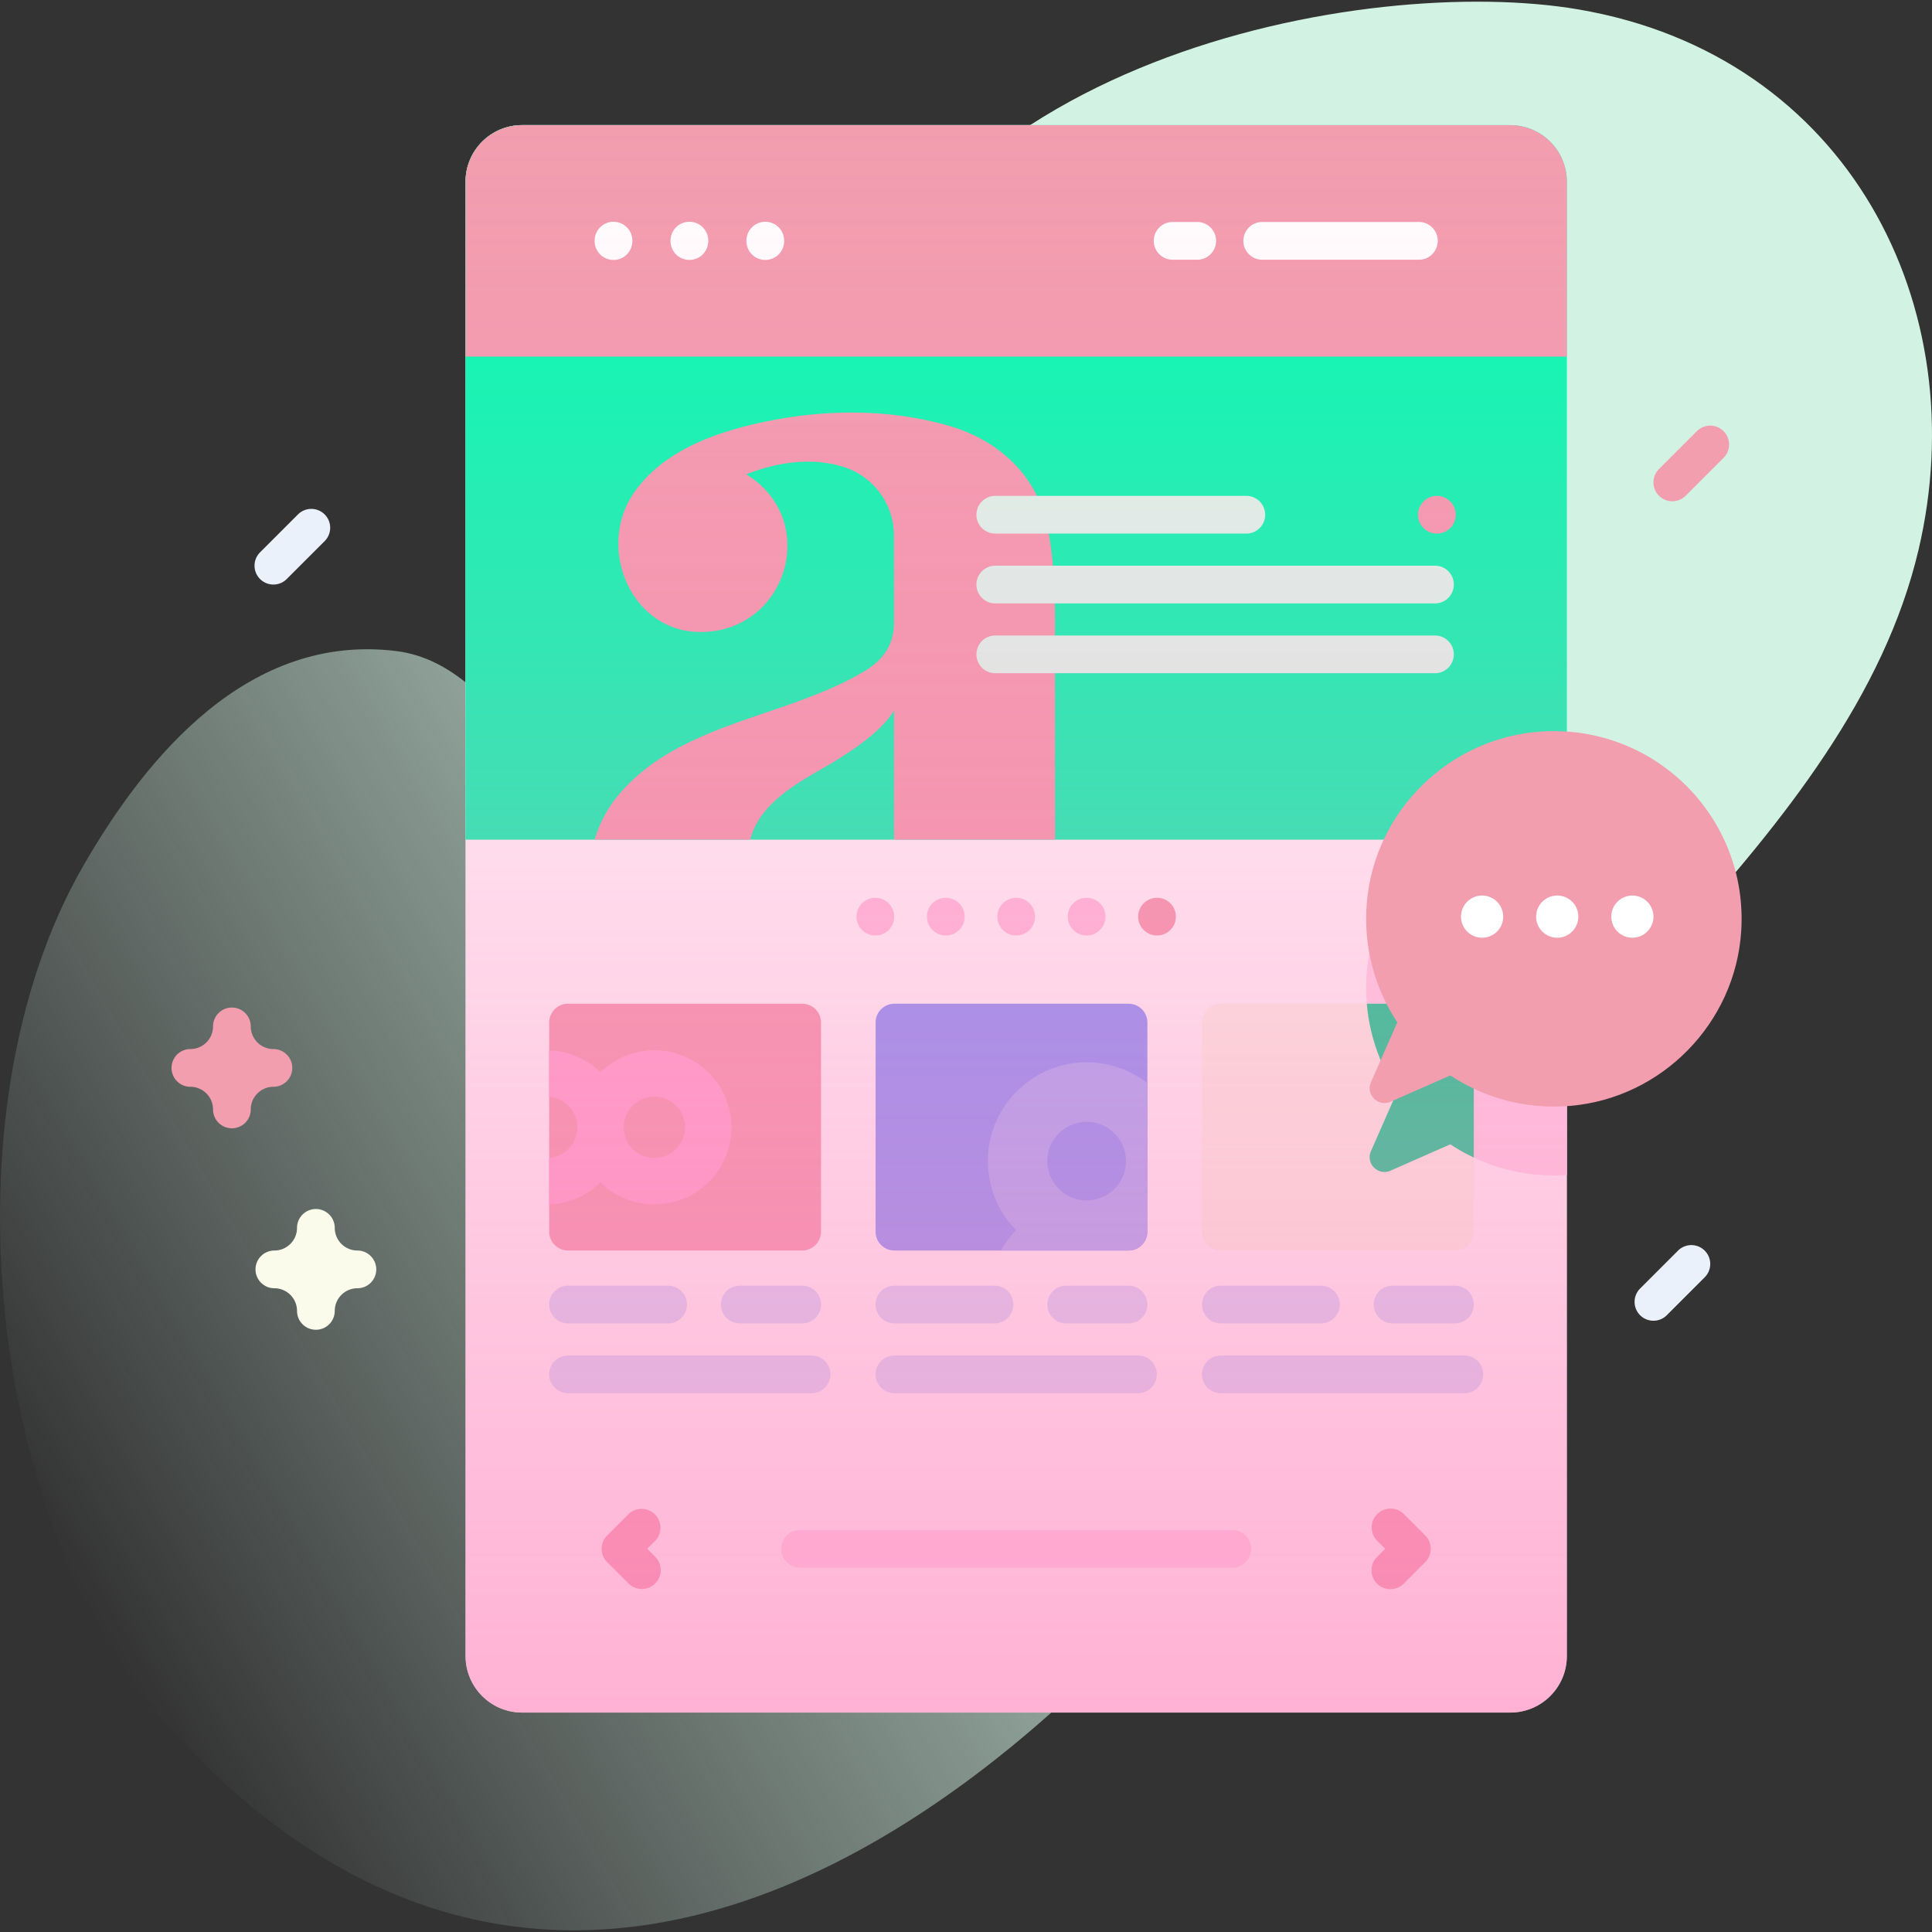
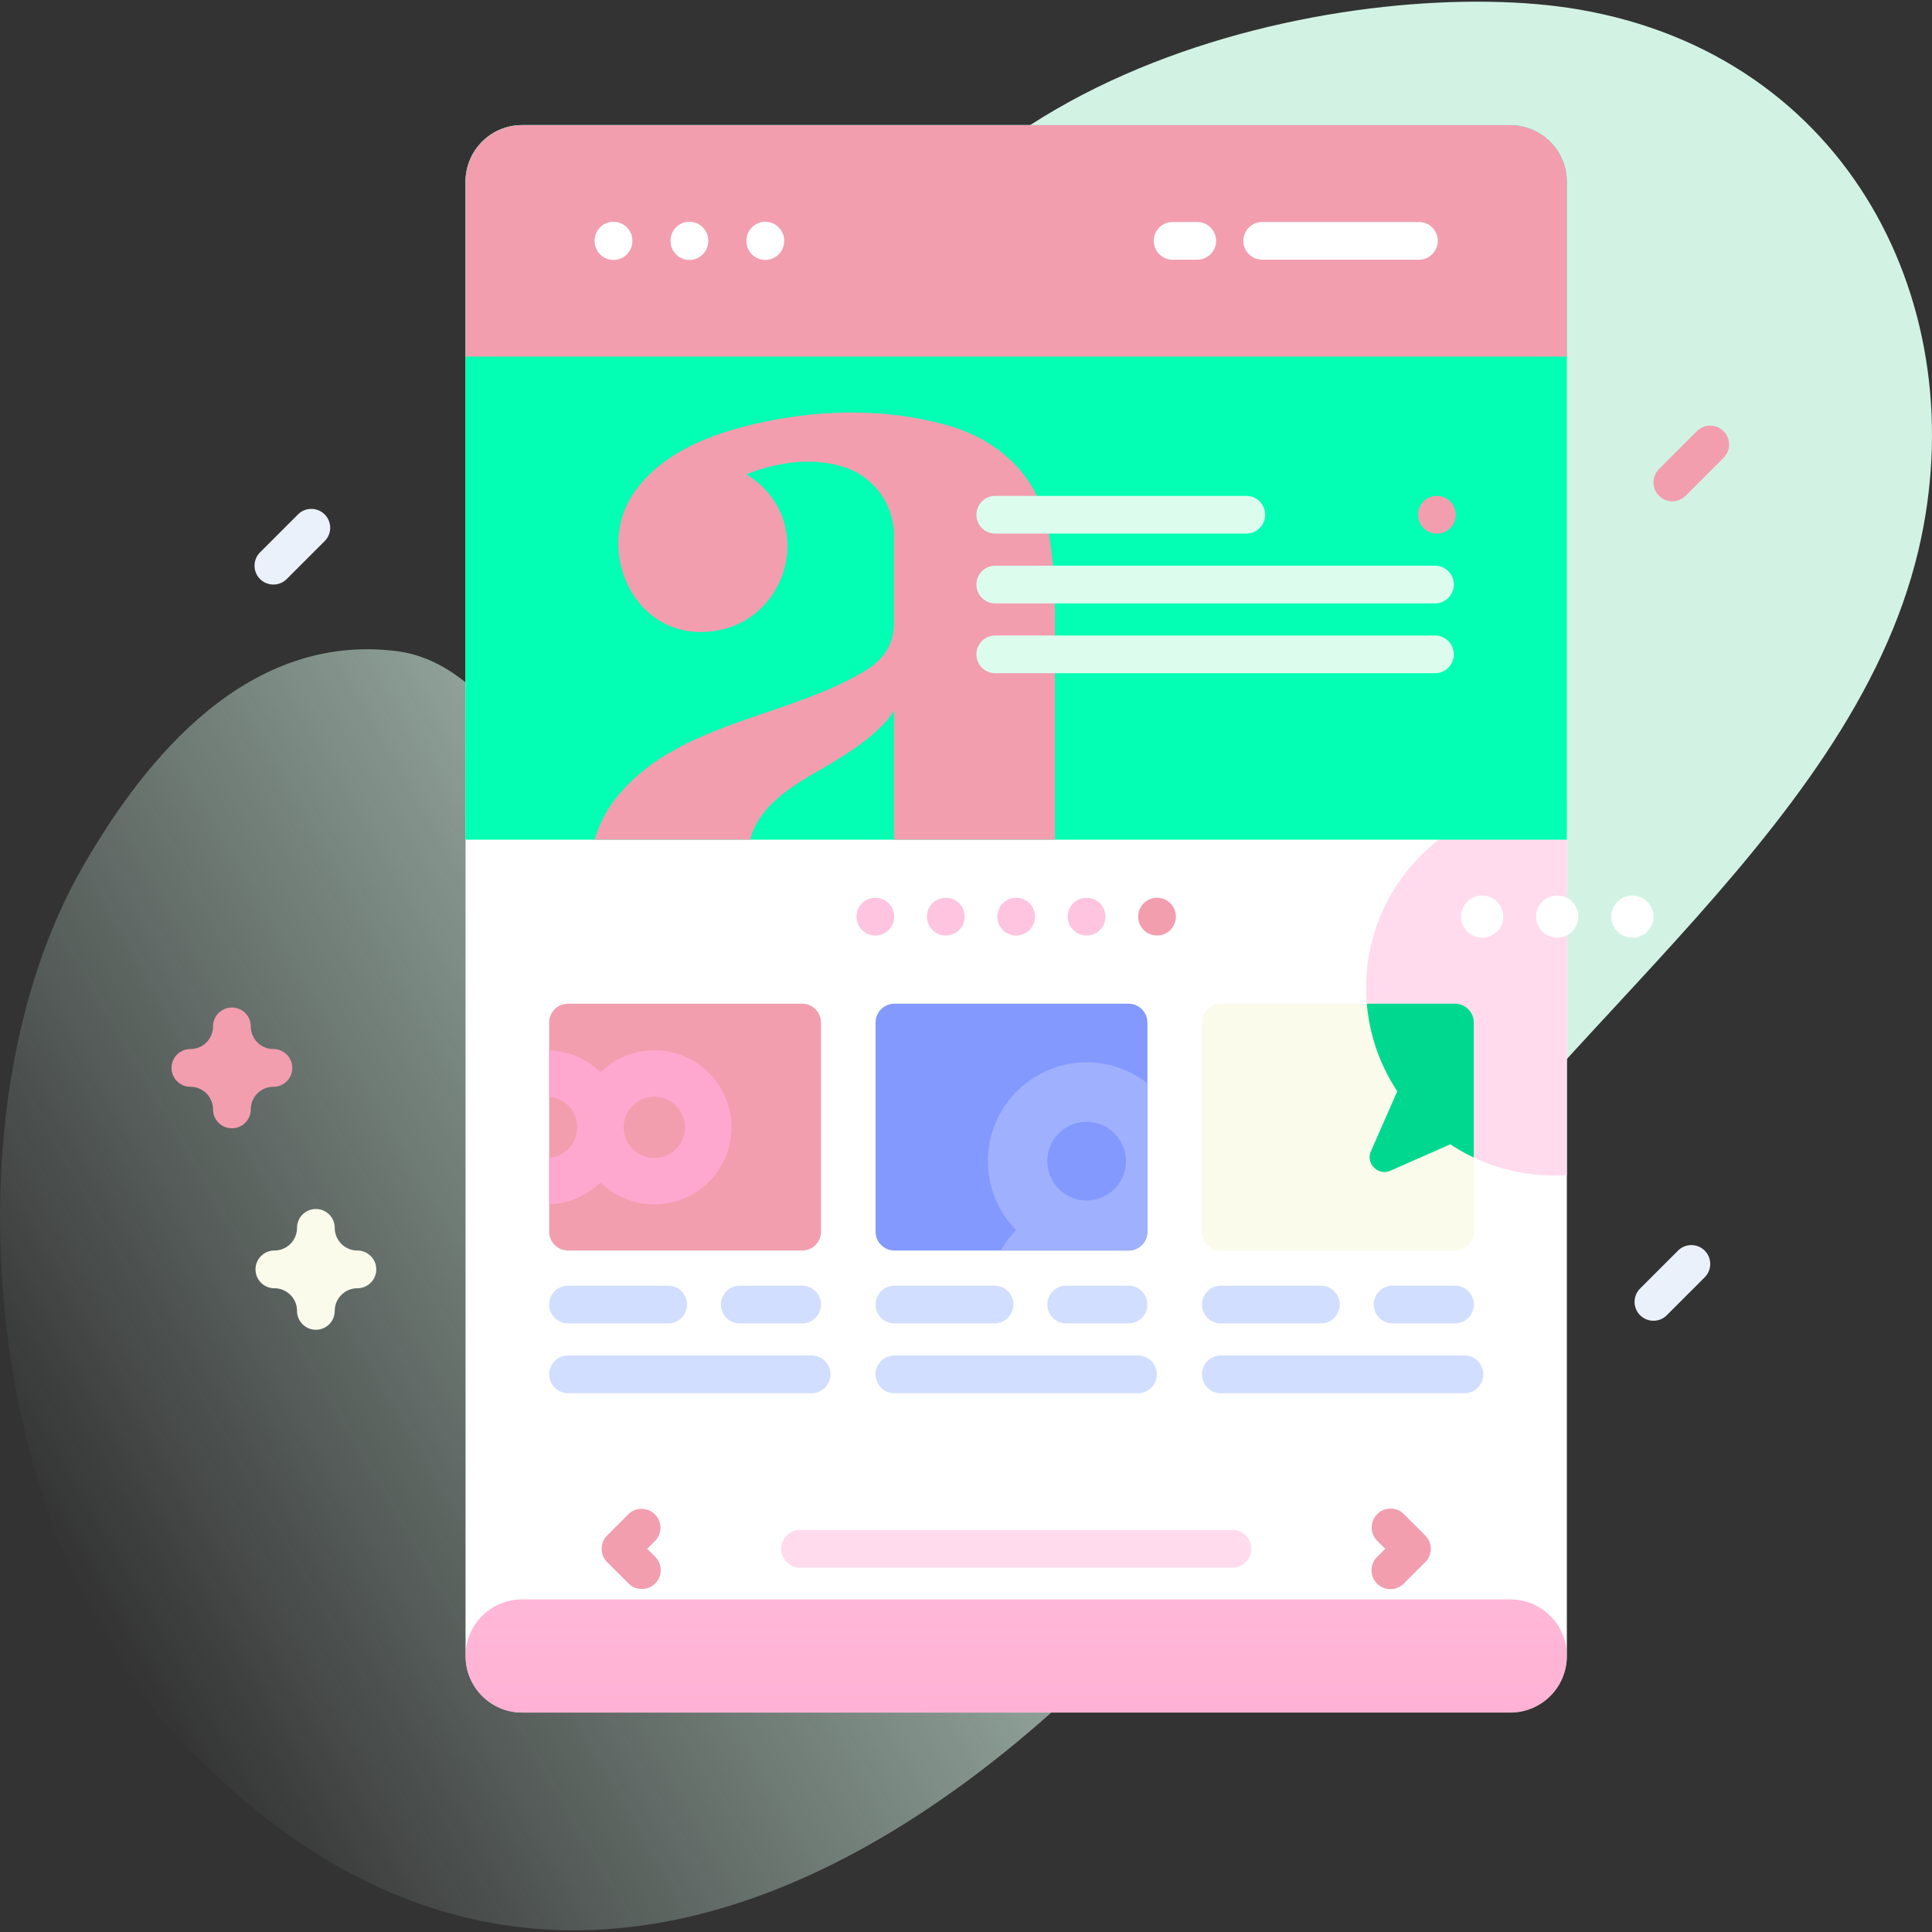
<svg xmlns="http://www.w3.org/2000/svg" width="512" height="512" x="0" y="0" viewBox="0 0 512 512" style="enable-background:new 0 0 512 512" xml:space="preserve" class="">
  <rect x="0" y="0" width="512" height="512" fill="#333333" stroke="none" />
  <g>
    <linearGradient id="a" x1="8.753" x2="524.203" y1="401.161" y2="103.566" gradientUnits="userSpaceOnUse">
      <stop offset="0" stop-color="#dcfdee" stop-opacity="0" />
      <stop offset=".629" stop-color="#d2f3e4" />
    </linearGradient>
    <linearGradient id="b" x1="269.304" x2="269.304" y1="33.152" y2="453.852" gradientUnits="userSpaceOnUse">
      <stop offset=".003" stop-color="#ff7eb8" stop-opacity="0" />
      <stop offset="1" stop-color="#ff7eb8" stop-opacity=".6" />
    </linearGradient>
    <path fill="url(#a)" d="M418.32 2.5c-55.666-9.521-178.298 12.183-200.004 105.017-14.431 61.722-14.007 112.075-50.427 113.02-21.67.562-32.97-44.31-62.889-48.001-39.047-4.817-66.145 27.695-83.057 57.138-37.205 64.772-25.571 174.918 23.354 228.632 118.488 130.086 259.197-5.952 319.358-112.309 38.584-68.213 125.637-123.351 143.767-200.248C523.599 81.373 489.919 14.746 418.32 2.5z" opacity="1" data-original="url(#a)" class="" />
    <path fill="#ffffff" d="M415.234 48.152v390.7c0 8.28-6.71 15-15 15h-261.86c-8.29 0-15-6.72-15-15v-390.7c0-8.28 6.71-15 15-15h261.86c8.29 0 15 6.72 15 15z" opacity="1" data-original="#ffffff" />
    <path fill="#ffdbed" d="M415.234 212.132v99.27c-11.45.77-22.13-2.35-30.88-8.15l-15.87 6.99c-3.28 1.44-6.61-1.9-5.17-5.17l6.98-15.87c-5.95-8.98-9.07-19.99-8.07-31.78 2.07-24.3 21.95-43.75 46.29-45.31 2.27-.15 4.51-.14 6.72.02z" opacity="1" data-original="#ffdbed" />
    <path fill="#f29eaf" d="M217.574 270.992v55.41c0 2.76-2.24 5-5 5h-62.04c-2.76 0-5-2.24-5-5v-55.41c0-2.76 2.24-5 5-5h62.04c2.76 0 5 2.24 5 5z" opacity="1" data-original="#ff7eb8" class="" />
    <path fill="#d2deff" d="M177.056 350.715h-26.52a5 5 0 1 1 0-10h26.52a5 5 0 1 1 0 10zM212.572 350.715h-16.519a5 5 0 1 1 0-10h16.519a5 5 0 1 1 0 10zM215.072 369.215h-64.535a5 5 0 1 1 0-10h64.535a5 5 0 1 1 0 10z" opacity="1" data-original="#d2deff" />
    <path fill="#8399fe" d="M304.074 270.992v55.41c0 2.76-2.24 5-5 5h-62.04c-2.76 0-5-2.24-5-5v-55.41c0-2.76 2.24-5 5-5h62.04c2.76 0 5 2.24 5 5z" opacity="1" data-original="#8399fe" />
    <path fill="#d2deff" d="M263.556 350.715h-26.52a5 5 0 1 1 0-10h26.52a5 5 0 1 1 0 10zM299.072 350.715h-16.519a5 5 0 1 1 0-10h16.519a5 5 0 1 1 0 10zM301.572 369.215h-64.535a5 5 0 1 1 0-10h64.535a5 5 0 1 1 0 10z" opacity="1" data-original="#d2deff" />
    <path fill="#ffdbed" d="M326.572 415.445H212.037a5 5 0 1 1 0-10h114.535a5 5 0 1 1 0 10z" opacity="1" data-original="#ffdbed" />
    <path fill="#fafbeb" d="M390.574 270.992v55.41c0 2.76-2.24 5-5 5h-62.04c-2.76 0-5-2.24-5-5v-55.41c0-2.76 2.24-5 5-5h62.04c2.76 0 5 2.24 5 5z" opacity="1" data-original="#01eca5" class="" />
    <path fill="#00d890" d="M390.574 270.992v35.77c-2.16-1.02-4.24-2.2-6.22-3.51l-15.87 6.99c-3.28 1.44-6.61-1.9-5.17-5.17l6.98-15.87a49.47 49.47 0 0 1-8.07-23.21h23.35c2.76 0 5 2.24 5 5z" opacity="1" data-original="#00d890" />
    <path fill="#d2deff" d="M350.056 350.715h-26.52a5 5 0 1 1 0-10h26.52a5 5 0 1 1 0 10zM385.572 350.715h-16.519a5 5 0 1 1 0-10h16.519a5 5 0 1 1 0 10zM388.072 369.215h-64.535a5 5 0 1 1 0-10h64.535a5 5 0 1 1 0 10z" opacity="1" data-original="#d2deff" />
    <path fill="#02ffb3" d="M415.239 222.528V48.156c0-8.284-6.716-15-15-15h-261.87c-8.284 0-15 6.716-15 15v174.372z" opacity="1" data-original="#02ffb3" class="" />
    <path fill="#f29eaf" d="M415.239 94.502V48.156c0-8.284-6.716-15-15-15h-261.87c-8.284 0-15 6.716-15 15v46.346z" opacity="1" data-original="#ff7eb8" class="" />
    <path fill="#ffffff" d="M162.583 68.887a5 5 0 0 1-5-5v-.115a5 5 0 1 1 10 0v.115a5 5 0 0 1-5 5zM182.697 68.887a5 5 0 0 1-5-5v-.115a5 5 0 1 1 10 0v.115a5 5 0 0 1-5 5zM202.81 68.887a5 5 0 0 1-5-5v-.115a5 5 0 1 1 10 0v.115a5 5 0 0 1-5 5zM376.025 68.829h-41.52a5 5 0 1 1 0-10h41.52a5 5 0 1 1 0 10zM317.275 68.829h-6.52a5 5 0 1 1 0-10h6.52a5 5 0 1 1 0 10z" opacity="1" data-original="#ffffff" />
    <path fill="#f29eaf" d="M368.51 399.788c1.28 0 2.559.488 3.535 1.464l5.657 5.656a5.001 5.001 0 0 1 .001 7.071l-5.657 5.657a5 5 0 1 1-7.071-7.07l2.121-2.122-2.121-2.12a5 5 0 0 1 3.535-8.536zM170.098 421.101a4.983 4.983 0 0 1-3.535-1.464l-5.657-5.656a5.003 5.003 0 0 1-.001-7.071l5.657-5.657a5.001 5.001 0 0 1 7.072 7.07l-2.121 2.122 2.121 2.12a5 5 0 0 1-3.536 8.536zM277.366 138.733c-1.48-6.315-4.403-11.651-8.744-16-4.742-4.742-10.664-8.097-17.781-10.078-15.445-4.295-31.939-4.195-47.585-1.002-12.985 2.645-27.366 7.534-35.255 18.93-10.071 14.551-.81 36.905 17.635 36.905 22.925 0 31.931-29.533 12.145-41.786 5.382-2.159 15.63-5.143 25.785-1.959 7.904 2.475 13.325 9.847 13.348 18.128v23.241c0 5.336-2.521 9.538-7.557 12.6-20.843 12.661-50.044 13.633-66.098 33.782-2.599 3.269-4.488 7.032-5.675 11.034h41.254c2.637-11.042 16.031-16.725 22.956-21.159 7.711-4.742 12.746-9.091 15.121-13.047v34.206h42.673v-58.01c-.001-10.864-.742-19.454-2.222-25.785z" opacity="1" data-original="#ff7eb8" class="" />
    <path fill="#dcfdee" d="M330.282 141.412h-66.52a5 5 0 1 1 0-10h66.52a5 5 0 1 1 0 10zM380.282 159.912h-116.52a5 5 0 1 1 0-10h116.52a5 5 0 1 1 0 10zM380.282 178.412h-116.52a5 5 0 1 1 0-10h116.52a5 5 0 1 1 0 10z" opacity="1" data-original="#dcfdee" />
    <circle cx="380.787" cy="136.412" r="5" fill="#f29eaf" opacity="1" data-original="#ff7eb8" class="" />
    <g fill="#ffc4df">
      <circle cx="231.983" cy="242.918" r="5" fill="#ffc4df" opacity="1" data-original="#ffc4df" />
      <circle cx="250.644" cy="242.918" r="5" fill="#ffc4df" opacity="1" data-original="#ffc4df" />
      <circle cx="269.304" cy="242.918" r="5" fill="#ffc4df" opacity="1" data-original="#ffc4df" />
      <circle cx="287.965" cy="242.918" r="5" fill="#ffc4df" opacity="1" data-original="#ffc4df" />
    </g>
    <circle cx="306.625" cy="242.918" r="5" fill="#f29eaf" opacity="1" data-original="#ff7eb8" class="" />
    <path fill="#9fb0fe" d="M287.974 281.532c-14.43 0-26.17 11.74-26.17 26.18 0 7.11 2.86 13.57 7.49 18.29a26.207 26.207 0 0 0-4.07 5.4h33.85c2.76 0 5-2.24 5-5v-39.32a26.007 26.007 0 0 0-16.1-5.55zm0 36.6c-5.74 0-10.42-4.68-10.42-10.42 0-5.75 4.68-10.42 10.42-10.42 5.75 0 10.42 4.67 10.42 10.42 0 5.74-4.67 10.42-10.42 10.42z" opacity="1" data-original="#9fb0fe" />
    <path fill="#ffa8cf" d="M173.414 278.332c-5.55 0-10.59 2.24-14.27 5.85-3.54-3.46-8.33-5.67-13.61-5.83v12.31c4.17.34 7.46 3.85 7.46 8.1s-3.29 7.76-7.46 8.1v12.3c5.28-.16 10.07-2.36 13.61-5.82 3.68 3.61 8.72 5.84 14.27 5.84 11.27 0 20.43-9.16 20.43-20.42s-9.16-20.43-20.43-20.43zm0 28.56c-4.48 0-8.13-3.65-8.13-8.13s3.65-8.13 8.13-8.13c4.49 0 8.13 3.65 8.13 8.13s-3.64 8.13-8.13 8.13z" opacity="1" data-original="#ffa8cf" />
-     <path fill="url(#b)" d="M415.234 48.152v390.7c0 8.28-6.71 15-15 15h-261.86c-8.29 0-15-6.72-15-15v-390.7c0-8.28 6.71-15 15-15h261.86c8.29 0 15 6.72 15 15z" opacity="1" data-original="url(#b)" class="" />
-     <path fill="#f29eaf" d="M461.439 246.779c1.925-30.06-22.862-54.848-52.922-52.922-24.34 1.559-44.226 21.004-46.29 45.306-1.001 11.788 2.122 22.803 8.072 31.781l-6.986 15.866c-1.443 3.277 1.896 6.615 5.173 5.173l15.866-6.986c8.978 5.95 19.993 9.073 31.781 8.072 24.302-2.064 43.746-21.95 45.306-46.29z" opacity="1" data-original="#ff7eb8" class="" />
+     <path fill="url(#b)" d="M415.234 48.152v390.7c0 8.28-6.71 15-15 15h-261.86c-8.29 0-15-6.72-15-15c0-8.28 6.71-15 15-15h261.86c8.29 0 15 6.72 15 15z" opacity="1" data-original="url(#b)" class="" />
    <g fill="#fff">
      <path d="M398.363 242.918a5.59 5.59 0 1 1-11.18 0 5.59 5.59 0 0 1 11.18 0zM418.273 242.918a5.59 5.59 0 1 1-11.18 0 5.59 5.59 0 0 1 11.18 0z" fill="#ffffff" opacity="1" data-original="#ffffff" />
      <circle cx="432.594" cy="242.918" r="5.59" fill="#ffffff" opacity="1" data-original="#ffffff" />
    </g>
    <path fill="#f29eaf" d="M61.457 299.009a5 5 0 0 1-5-5c0-3.309-2.691-6-6-6a5 5 0 1 1 0-10c3.309 0 6-2.691 6-6a5 5 0 1 1 10 0c0 3.309 2.691 6 6 6a5 5 0 1 1 0 10c-3.309 0-6 2.691-6 6a5 5 0 0 1-5 5z" opacity="1" data-original="#ff7eb8" class="" />
    <path fill="#ebf1fb" d="M72.457 154.909a4.998 4.998 0 0 1-3.536-8.535l10-10a5 5 0 1 1 7.071 7.07l-10 10a4.981 4.981 0 0 1-3.535 1.465zM438.184 350.009a4.998 4.998 0 0 1-3.536-8.535l10-10a5 5 0 1 1 7.071 7.07l-10 10a4.981 4.981 0 0 1-3.535 1.465z" opacity="1" data-original="#6583fe" class="" />
    <path fill="#f29eaf" d="M443.184 132.842a4.998 4.998 0 0 1-3.536-8.535l10-10a5 5 0 1 1 7.071 7.07l-10 10a4.981 4.981 0 0 1-3.535 1.465z" opacity="1" data-original="#ff7eb8" class="" />
    <path fill="#fafbeb" d="M83.713 352.402a5 5 0 0 1-5-5c0-3.309-2.691-6-6-6a5 5 0 1 1 0-10c3.309 0 6-2.692 6-6.001a5 5 0 1 1 10 0 6.007 6.007 0 0 0 6 6.001 5 5 0 1 1 0 10c-3.309 0-6 2.691-6 6a5 5 0 0 1-5 5z" opacity="1" data-original="#01eca5" class="" />
  </g>
</svg>